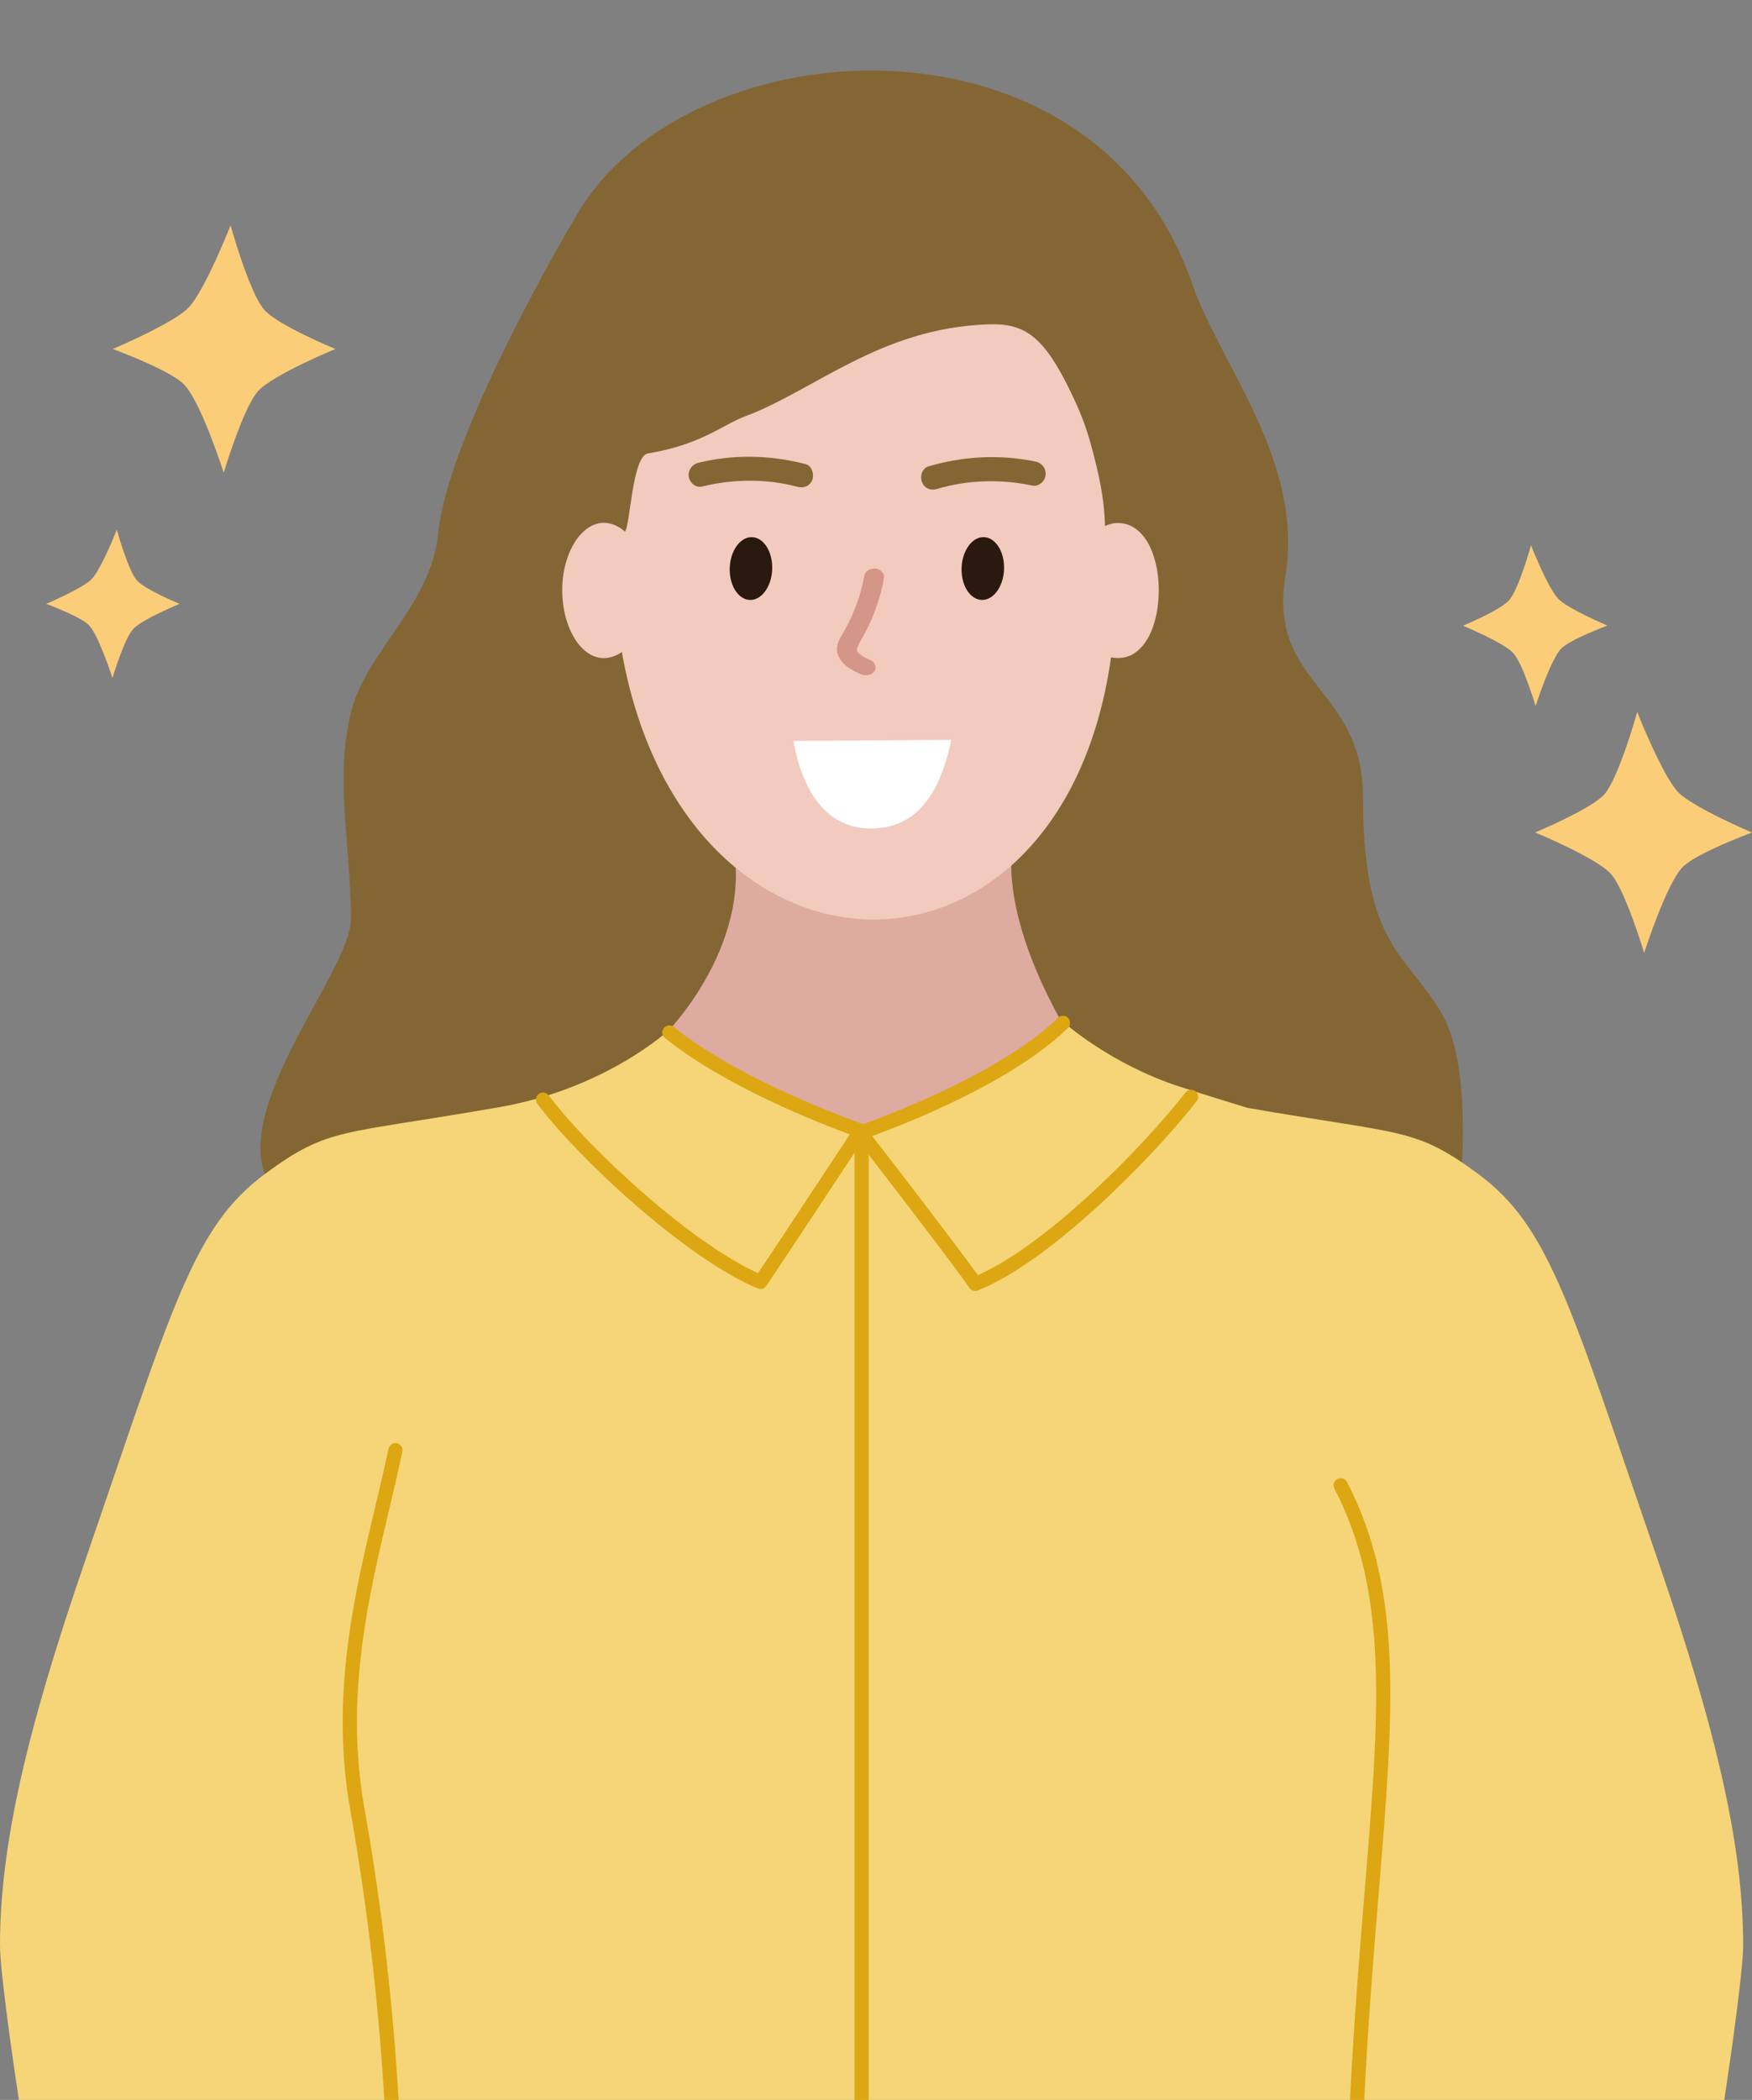
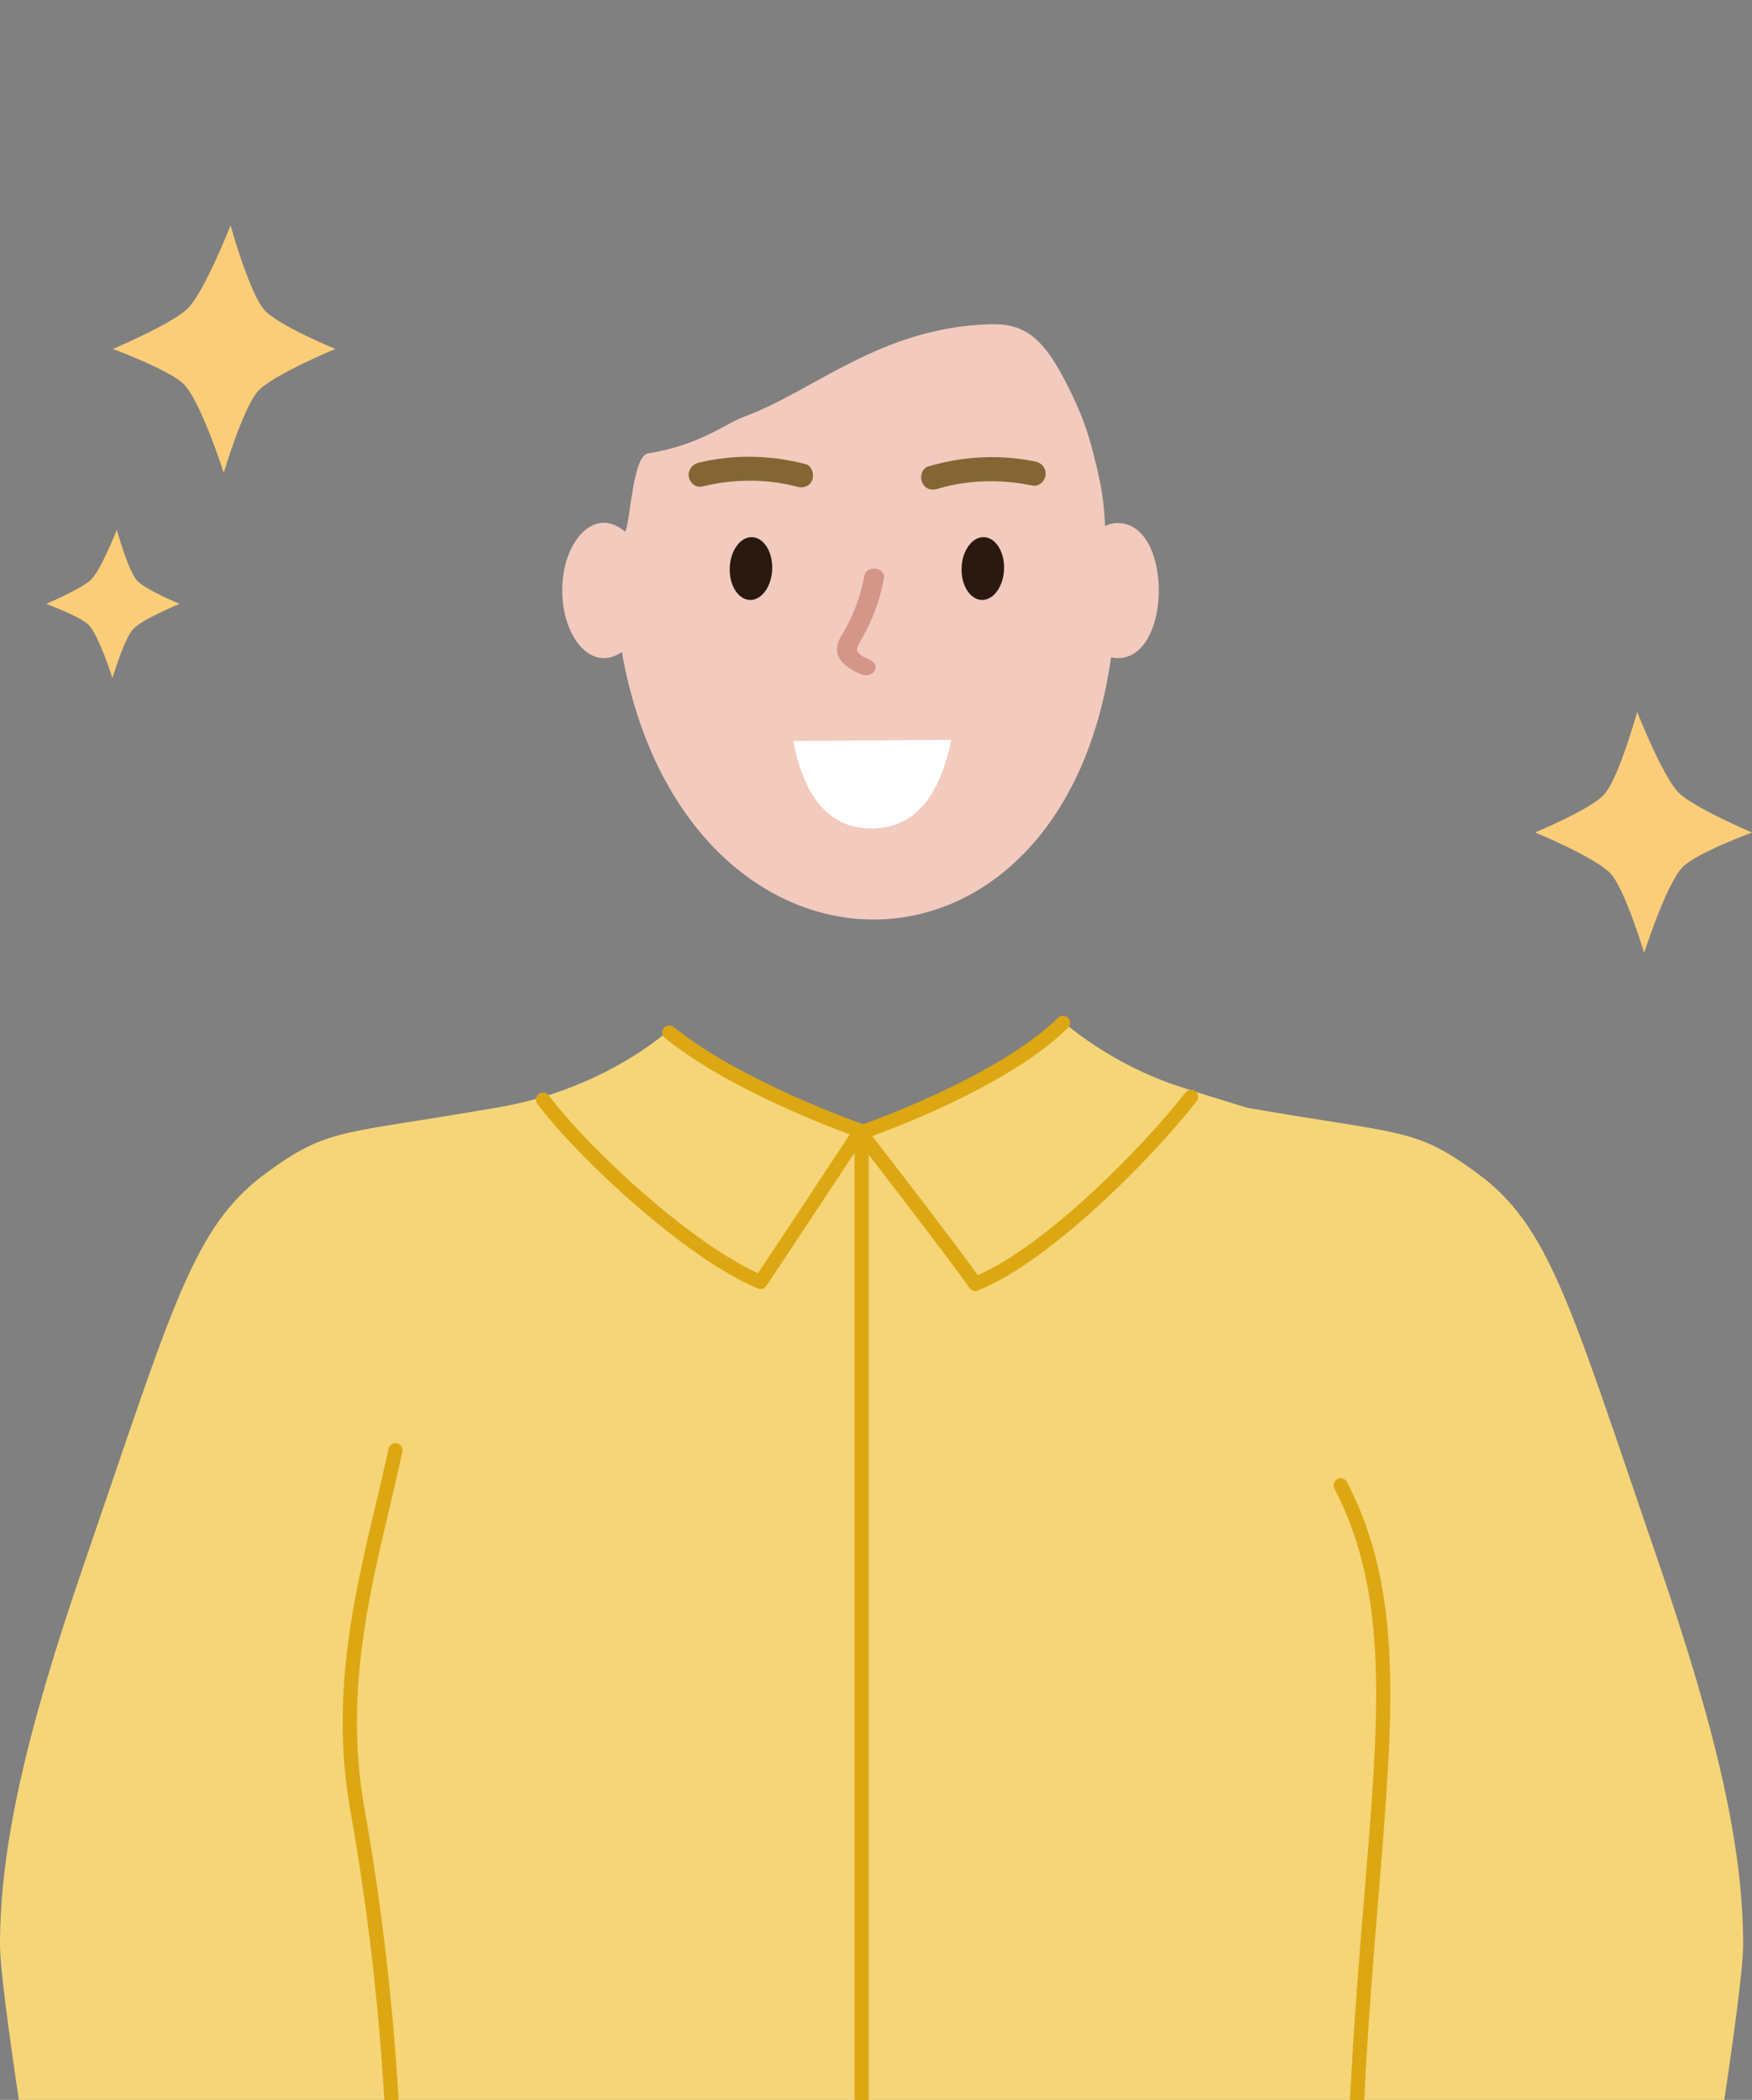
<svg xmlns="http://www.w3.org/2000/svg" height="1778.7" preserveAspectRatio="xMidYMid meet" version="1.0" viewBox="257.6 221.3 1484.8 1778.7" width="1484.8" zoomAndPan="magnify">
  <rect x="257.6" y="221.3" width="1484.8" height="1778.7" fill="#808080" stroke="none" />
  <g id="change1_1">
-     <path d="M492.6,1234.2c-54-61.2,63.1-188.4,62.5-235.3c-0.9-68.8-13.8-117.7,0-174.5c12.3-50.6,67.9-90.4,73.8-151.1 c7.2-74.5,89.9-224,119-272.4c95.7-159.2,437.2-179.6,520.1,60.9c23.6,68.4,94.8,150.1,79,246.9c-15.2,93.3,65.7,93.9,65.7,187.9 c0,126.8,37,132.4,66.3,182.4c37.7,64.1,5.7,225.4,6,246.7" fill="#836634" />
-   </g>
+     </g>
  <g id="change2_1">
-     <path d="M1120.6,917c-25.9,70.5,40.6,176.4,40.6,176.4s-35.3,94.2-158.1,94.2c-129.6,0-178.2-94.2-178.2-94.2 s81.4-84.4,48.5-176.4" fill="#DDABA0" />
-   </g>
+     </g>
  <g id="change3_1">
    <path d="M1204.8,664.3c-3.7,0-7.3,0.9-10.7,2.6c-0.6-19.8-3.5-35.8-8.2-54.7c-5.2-20.7-8.9-34.1-20.5-58.1 c-22.9-47.6-39-59.1-69.8-58.1c-92,3-147.7,56.1-206.9,78.1c-18.3,6.8-36.8,23.8-82,31.3c-13.3,2.2-14.9,60.3-19.4,66.2 c-26.8-22.7-53.5,10-53.2,49.9c0,38.2,23.9,70.1,50.5,52.1c53.4,299.6,372.5,303.1,414.6,4.5 C1250.8,788.4,1253.5,664.3,1204.8,664.3z" fill="#F3CABE" />
  </g>
  <g id="change4_1">
    <path d="M1662.9,1543.8c-74.6-216.9-91.6-283.4-153.2-328.6c-53.3-39.1-62.6-32.5-194.8-55.5 c-16.9-5.1-36-11-57.9-18.1c-58-18.8-97.5-54-97.5-54s-136.5,94.7-166.9,89.7c-64.2-10.5-167.7-83.8-167.7-83.8 s-53.2,49.7-143.5,65.5c-135.8,23.8-144.8,16.7-198.6,56.2c-61.6,45.2-78.6,111.7-153.2,328.6c-50.5,146.6-72,242.6-72,325.2 c0,26.7,16,131,16,131h1445.3c0,0,16-104.3,16-131C1734.9,1786.4,1713.3,1690.4,1662.9,1543.8z" fill="#F6D578" />
  </g>
  <g fill="#DCA712" id="change5_1">
    <path d="M993.8,2000v-811.8c0-3.3-2.7-6-6-6s-6,2.7-6,6V2000H993.8z" />
    <path d="M1414,1824.6c-4.2,51.1-9,109.3-12.3,175.4h12.1c3.2-65.7,8-123.5,12.2-174.4 c12.7-154.4,21.1-256.4-26.8-348.9c-1.5-3-5.2-4.1-8.1-2.6c-3,1.5-4.1,5.2-2.6,8.1C1434.9,1571.6,1426.6,1672.3,1414,1824.6z" />
    <path d="M902.2,1313.2c-0.8,0-1.5-0.1-2.3-0.5c-60.5-24.9-152.6-110.6-186.9-156.4c-2-2.7-1.4-6.4,1.2-8.4 c2.7-2,6.4-1.4,8.4,1.2c17.9,23.8,49.7,56.5,83.2,85.4c35.8,30.9,69,53.8,94.2,65.2c18.7-27.8,63.8-96.3,77.8-117.5 c-24.8-9.1-106.3-40.8-156.7-81.7c-2.6-2.1-3-5.9-0.9-8.4c2.1-2.6,5.9-3,8.4-0.9c57.1,46.4,159.3,81.9,160.3,82.3 c1.8,0.6,3.1,2,3.7,3.7c0.6,1.8,0.4,3.7-0.7,5.2c-0.7,1-65.5,99.4-84.8,128.1C906,1312.3,904.1,1313.2,902.2,1313.2z" />
    <path d="M1084.2,1314.9c-1.9,0-3.8-0.9-4.9-2.6c-20.1-28.6-96.3-126.9-97.1-127.9c-1.2-1.5-1.6-3.5-1-5.4 s2-3.3,3.8-4c1.2-0.4,116.1-39.7,169.3-91.6c2.4-2.3,6.2-2.3,8.5,0.1s2.3,6.2-0.1,8.5c-47.4,46.3-138.4,81.6-165.9,91.6 c16.7,21.5,69.6,90.1,89.5,117.8c57.3-25.1,138.2-106.3,176-154.7c2-2.6,5.8-3.1,8.4-1c2.6,2,3.1,5.8,1,8.4 c-39.6,50.7-125.8,136.7-185.4,160.3C1085.7,1314.8,1085,1314.9,1084.2,1314.9z" />
    <path d="M583.3,2000h12.1c-4.3-73.8-13-157.5-29.1-247.9c-16.6-93.5,3.5-178,21.2-252.6c4-16.9,7.8-32.9,11.1-48.6 c0.7-3.2-1.4-6.4-4.6-7.1c-3.2-0.7-6.4,1.4-7.1,4.6c-3.3,15.5-7.1,31.4-11.1,48.3c-18,75.7-38.4,161.4-21.4,257.4 C570.3,1843.8,579,1926.7,583.3,2000z" />
  </g>
  <g id="change6_1">
    <path d="M1063.8,848c-9.5,46.4-30.7,78.5-74.4,74.7c-32.4-2.8-52-31.9-59.4-73.8L1063.8,848" fill="#FFF" />
  </g>
  <g id="change1_2">
    <path d="M1135.2,612.3c-29.5-6.2-60.9-4.8-90.9,4.1c-2.1,0.6-3.9,2.2-5,4.5c-1.3,2.8-1.4,6.3-0.2,9 c1.6,3.9,5,6.1,9,6.1c1.2,0,2.5-0.2,3.9-0.6c25.4-7.6,53.3-8.5,80.6-2.8c2.3,0.5,4.7-0.1,6.8-1.6c2.4-1.7,4-4.4,4.3-7.3 C1144.3,618.2,1140.7,613.4,1135.2,612.3z" fill="#836634" />
  </g>
  <g id="change1_3">
    <path d="M940.5,614.5L940.5,614.5c-30.2-8-61.7-8.4-91-1.2c-5.4,1.3-8.9,6.3-8.2,11.6c0.4,2.8,2.1,5.5,4.5,7.2 c2.1,1.4,4.6,1.9,6.8,1.3c27.1-6.6,55-6.6,80.7,0.2c1.2,0.3,2.3,0.5,3.4,0.5c4.2,0,7.7-2.3,9.3-6.2c1-2.7,0.8-6.2-0.6-9 C944.4,616.6,942.6,615.1,940.5,614.5z" fill="#836634" />
  </g>
  <g id="change7_1">
-     <path d="M1559,819.3c0,0-10.7-35.8-18.9-44.8s-42.7-23.2-42.7-23.2s31.7-13.1,39.1-21.5c8.3-9.4,18.6-46.6,18.6-46.6 s14.3,36.3,23.2,45.4c8.3,8.5,41.6,22.6,41.6,22.6s-31.7,11.7-39.3,19.6C1571.5,780.4,1559,819.3,1559,819.3z" fill="#FBCD78" />
-   </g>
+     </g>
  <g id="change7_2">
    <path d="M1651,1028.5c0,0-16.1-53.8-28.4-67.2c-12.2-13.4-64-34.9-64-34.9s47.5-19.7,58.6-32.2 c12.4-14.1,27.9-69.8,27.9-69.8s21.5,54.4,34.9,68.1c12.4,12.7,62.4,34,62.4,34s-47.5,17.4-58.9,29.4 C1669.7,970.1,1651,1028.5,1651,1028.5z" fill="#FBCD78" />
  </g>
  <g id="change7_3">
    <path d="M447.2,621.7c0,0,16.5-55.1,29-69s65.6-35.8,65.6-35.8s-48.8-20.1-60.2-33.1c-12.7-14.5-28.6-71.6-28.6-71.6 s-22,55.8-35.8,69.9c-12.7,13.1-64,34.8-64,34.8s48.7,17.9,60.4,30.1C428,561.8,447.2,621.7,447.2,621.7z" fill="#FBCD78" />
  </g>
  <g id="change7_4">
    <path d="M352.9,795.6c0,0,9.9-33.1,17.5-41.4c7.5-8.3,39.4-21.4,39.4-21.4s-29.3-12.1-36.1-19.8 c-7.7-8.7-17.1-43-17.1-43s-13.2,33.5-21.4,41.9c-7.6,7.8-38.4,20.9-38.4,20.9s29.2,10.8,36.2,18.1 C341.4,759.7,352.9,795.6,352.9,795.6z" fill="#FBCD78" />
  </g>
  <g id="change8_1">
    <ellipse cx="894" cy="702.9" fill="#29190F" rx="26.6" ry="18" transform="rotate(-87.864 894.01 702.875)" />
  </g>
  <g id="change8_2">
    <ellipse cx="1090.5" cy="702.9" fill="#29190F" rx="26.6" ry="18" transform="rotate(-87.864 1090.502 702.875)" />
  </g>
  <g id="change9_1">
    <path d="M990.9,793.2c-1.3,0-2.6-0.4-3.8-0.8c-6.1-2.8-17.4-7.9-19.8-17.9c-1.5-6.7,1.9-12.3,4.7-16.9l0.3-0.5 c8.8-15,14.8-31.4,17.9-48.5c0.8-3.7,4.9-6.2,9.5-5.7c4.6,0.7,7.6,4.2,7.1,7.9c-3.3,18.5-10,36.3-19.4,52.5l-0.3,0.5 c-1.8,3.2-3.6,6.3-3.2,8.5c0.7,3,5.8,5.7,11.3,8.1c4.1,1.8,5.6,6.1,3.5,9.4C997.2,792.1,994,793.4,990.9,793.2z" fill="#D49688" />
  </g>
</svg>